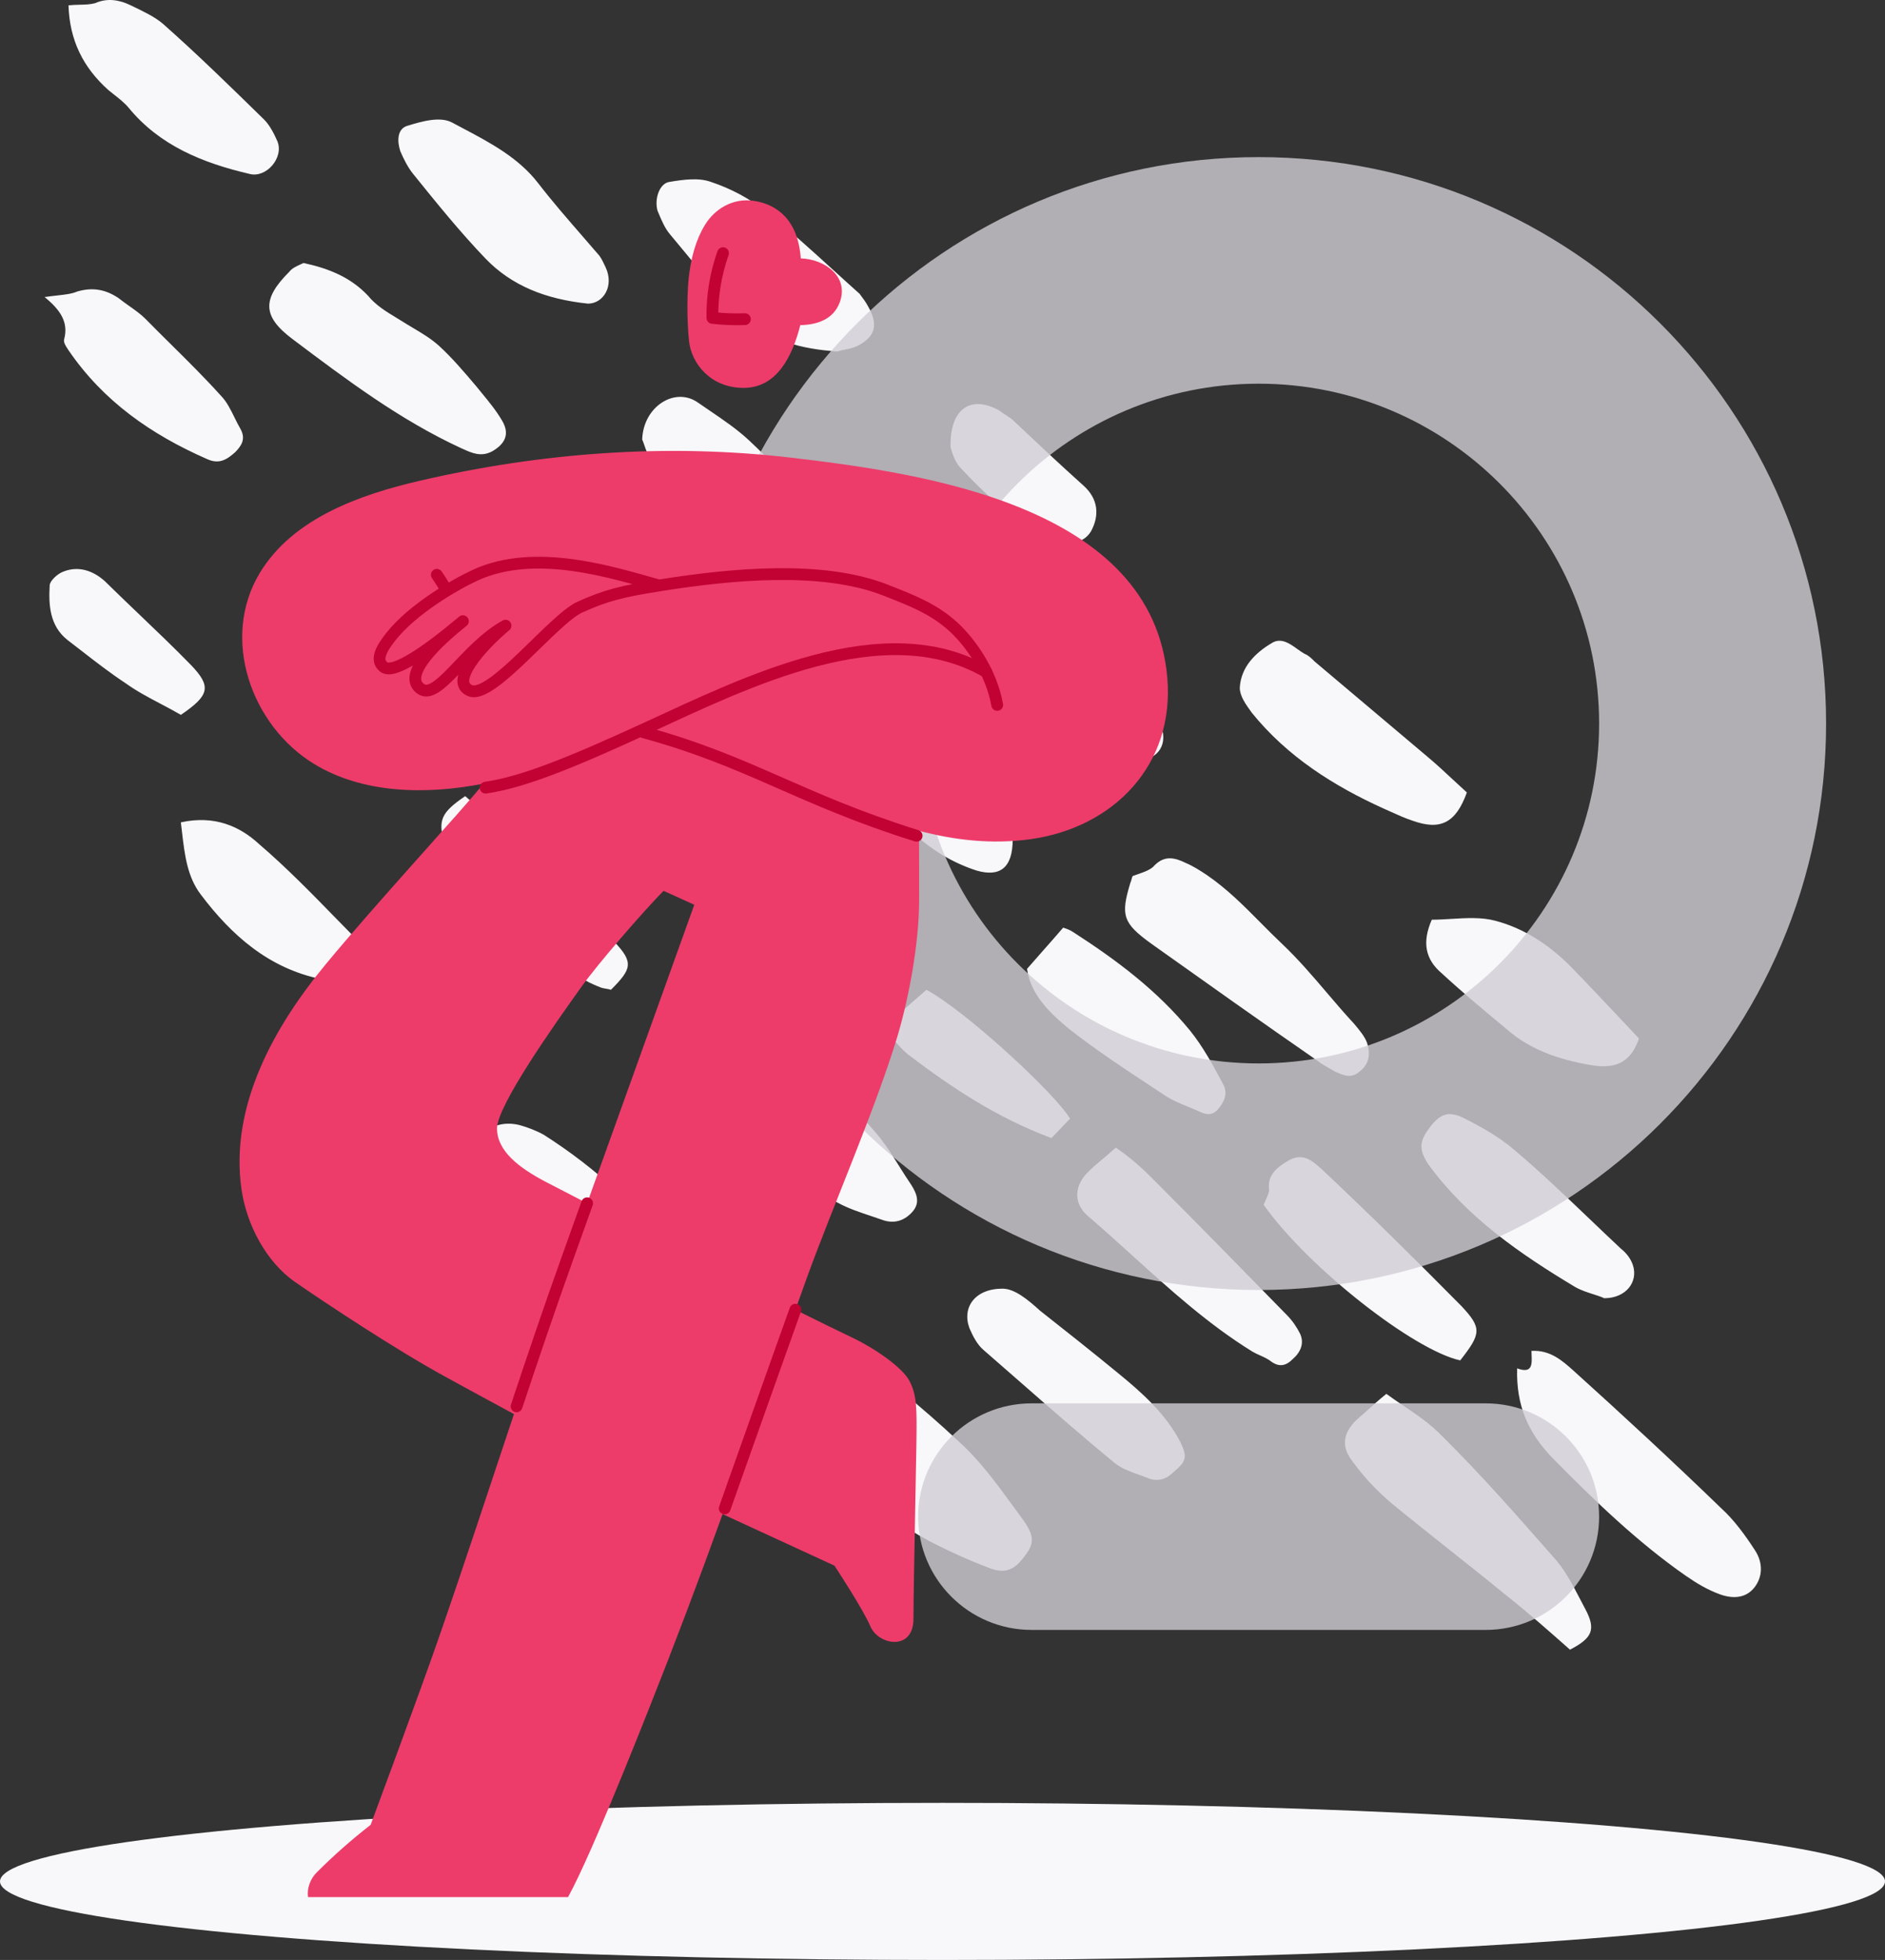
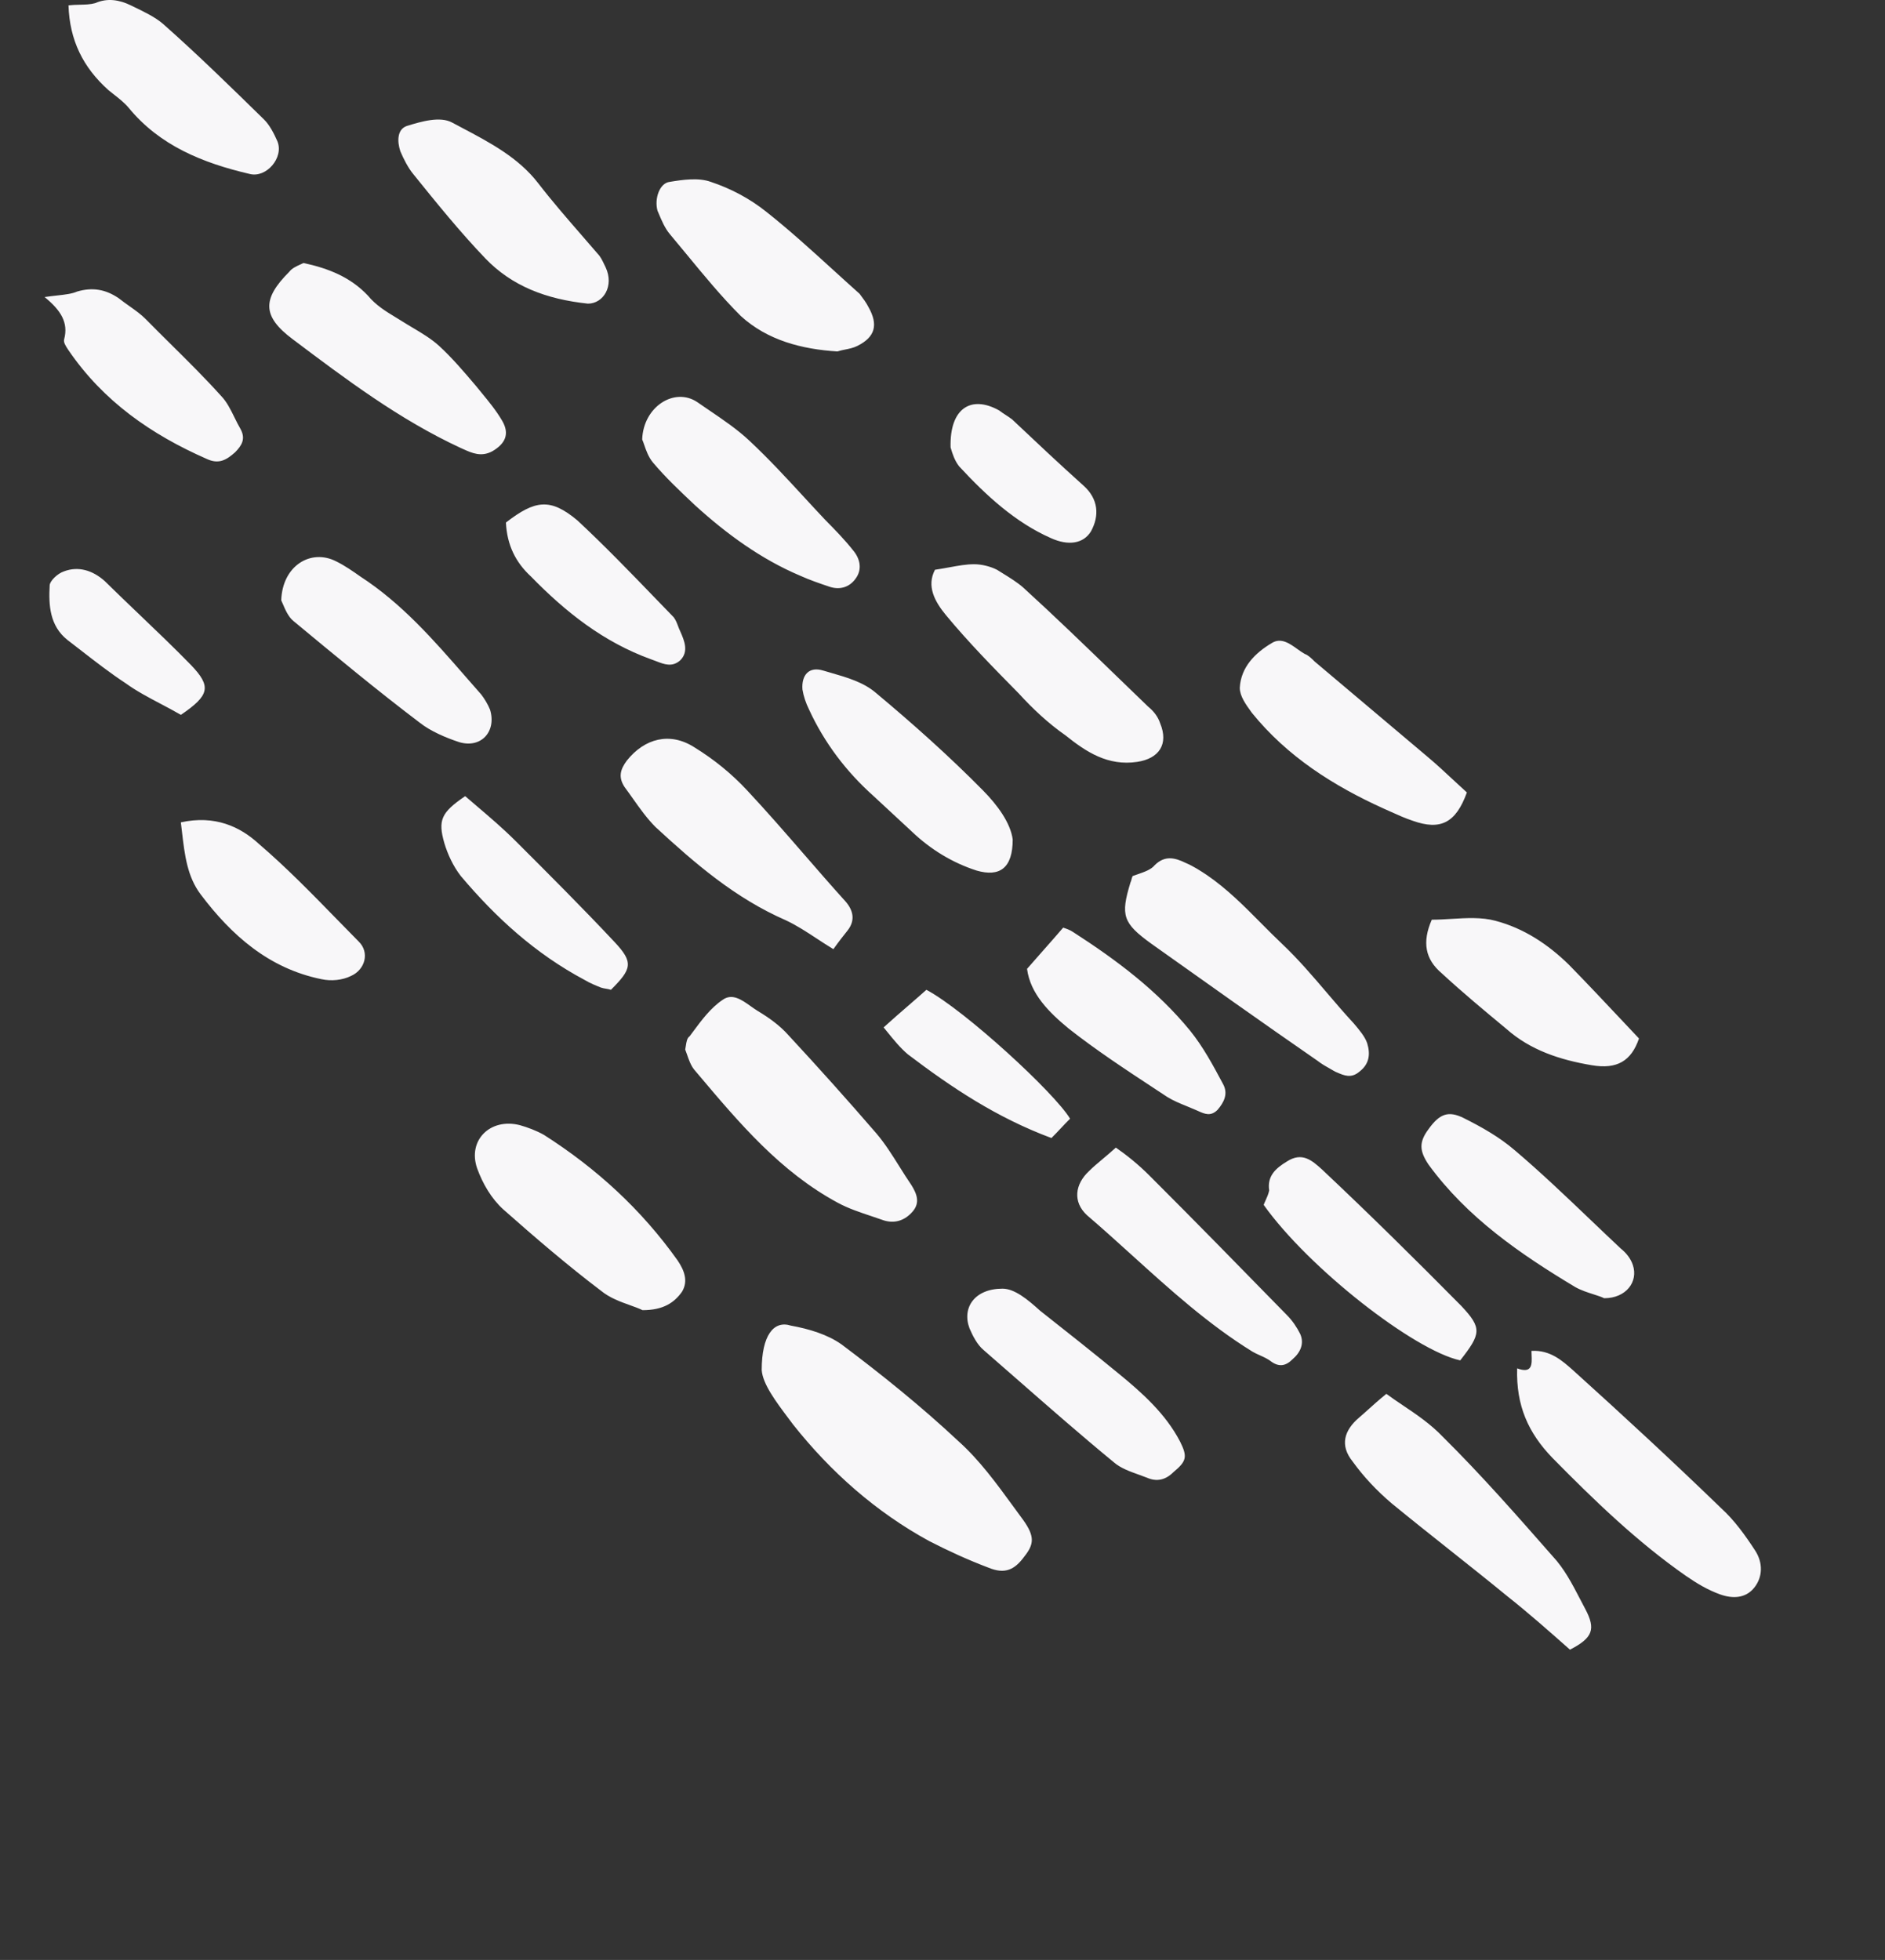
<svg xmlns="http://www.w3.org/2000/svg" width="480" height="499" viewBox="0 0 480 499" fill="none">
  <rect x="0" y="0" width="480" height="499" fill="#333333" stroke="none" />
  <path fill-rule="evenodd" clip-rule="evenodd" d="M27.628 22.959C21.12 17.143 17.724 10.219 17.441 1.356C18.447 1.247 19.41 1.224 20.327 1.202C21.733 1.168 23.034 1.137 24.233 0.802C27.345 -0.583 30.458 -0.029 33.288 1.356C33.639 1.528 33.995 1.7 34.353 1.873L34.353 1.873C36.878 3.094 39.511 4.367 41.494 6.064C50.266 13.819 58.755 22.128 67.245 30.437C68.66 31.822 69.791 34.037 70.64 35.976C72.338 40.13 67.811 45.393 63.566 44.285C51.681 41.515 40.645 37.084 32.722 27.39C31.64 26.12 30.227 25.011 28.863 23.941C28.443 23.611 28.028 23.285 27.628 22.959ZM154.207 68.03C156.455 72.808 153.645 77.304 149.711 77.304C139.034 76.18 130.324 72.808 123.58 65.782C117.118 59.037 111.217 51.731 105.317 44.424C103.912 42.738 102.788 40.489 101.945 38.522C101.102 35.993 101.102 32.902 103.631 32.059C107.284 30.934 112.06 29.529 115.151 31.215C115.987 31.663 116.829 32.108 117.673 32.554L117.675 32.555C124.779 36.306 132.045 40.142 137.067 46.672C140.609 51.257 144.46 55.687 148.277 60.077L148.277 60.078L148.278 60.079C149.608 61.609 150.933 63.133 152.24 64.658C152.918 65.336 153.414 66.377 153.874 67.343C153.986 67.579 154.097 67.81 154.207 68.03ZM213.236 89.478C213.915 89.253 214.594 89.117 215.272 88.982C216.29 88.778 217.308 88.575 218.326 88.067C222.851 85.81 223.699 82.706 221.154 78.191C220.589 77.062 219.74 75.933 218.892 74.805C216.645 72.802 214.42 70.777 212.199 68.755L212.198 68.755C206.594 63.653 201.011 58.571 195.139 53.923C190.897 50.537 186.09 47.997 181 46.304C177.889 45.175 173.93 45.74 170.537 46.304C167.992 46.586 166.578 50.537 167.427 53.641C167.472 53.746 167.517 53.852 167.562 53.959L167.676 54.228L167.756 54.417C168.503 56.189 169.306 58.092 170.537 59.567C172.022 61.33 173.488 63.111 174.955 64.892L174.955 64.893L174.956 64.894C179.357 70.237 183.757 75.581 188.635 80.448C195.422 86.656 204.188 88.914 213.236 89.478ZM76.526 67.314C76.798 67.192 77.059 67.074 77.295 66.957C83.687 68.342 89.245 70.558 93.692 75.267C95.716 77.734 98.286 79.293 100.813 80.825L100.815 80.826L100.815 80.826L100.816 80.827L100.817 80.827L100.817 80.828L100.818 80.828L100.819 80.829L100.819 80.829L100.82 80.829L100.821 80.83L100.821 80.83L100.822 80.83L100.823 80.831L100.823 80.831L100.824 80.832L100.824 80.832L100.825 80.832C101.417 81.191 102.006 81.549 102.585 81.916C103.428 82.451 104.292 82.965 105.16 83.48C107.439 84.835 109.743 86.205 111.756 88.011C115.091 91.058 118.148 94.659 121.205 98.261C121.684 98.857 122.176 99.454 122.672 100.056C124.48 102.25 126.349 104.517 127.875 107.126C129.82 110.45 128.709 112.943 125.374 114.883C122.554 116.416 120.206 115.356 117.896 114.313C117.775 114.258 117.653 114.203 117.532 114.149C117.46 114.116 117.387 114.084 117.314 114.052C101.751 106.849 88.134 96.599 74.516 86.349C66.735 80.531 66.735 76.098 73.682 69.173C74.339 68.3 75.513 67.771 76.526 67.314ZM238.084 145.058C235.868 149.274 238.084 153.209 240.854 156.583C246.671 163.61 253.041 170.075 259.411 176.54C263.012 180.476 266.89 184.13 271.321 187.222C276.584 191.438 282.123 195.092 289.602 193.968C295.141 193.125 297.634 189.471 295.418 184.13C294.864 182.443 293.756 181.038 292.371 179.913C289.71 177.354 287.048 174.777 284.381 172.195L284.381 172.195L284.381 172.195C276.505 164.569 268.589 156.905 260.519 149.555C258.998 148.232 257.136 147.082 255.334 145.969L255.334 145.969L255.334 145.969C254.839 145.663 254.349 145.36 253.872 145.058C252.21 144.214 249.994 143.652 248.055 143.652C246.042 143.652 244.029 144.02 241.777 144.432C240.62 144.644 239.4 144.867 238.084 145.058ZM288.134 223.876C288.204 223.598 288.275 223.32 288.416 223.042C288.832 222.888 289.249 222.743 289.659 222.6C291.465 221.973 293.132 221.394 294.05 220.26C296.586 217.757 299.121 218.313 301.939 219.704C303.911 220.538 305.601 221.651 307.292 222.764C312.466 226.3 316.796 230.669 321.078 234.989C322.858 236.785 324.629 238.572 326.45 240.287C330.617 244.231 334.25 248.491 337.875 252.743L337.875 252.743C340.131 255.389 342.385 258.032 344.762 260.592C346.171 262.261 347.58 263.93 348.143 265.599C348.988 268.381 348.707 270.884 346.171 272.831C344.098 274.622 342.264 273.825 340.449 273.036L340.448 273.036C340.29 272.967 340.131 272.898 339.973 272.831C339.598 272.609 339.203 272.387 338.798 272.159C337.684 271.533 336.499 270.866 335.465 270.05C321.378 260.314 307.292 250.301 293.205 240.287C285.88 235.002 285.317 233.055 287.852 224.711C287.993 224.433 288.063 224.154 288.134 223.876ZM174.485 267.208C174.627 267.565 174.77 267.978 174.922 268.418C175.365 269.702 175.888 271.215 176.722 272.261C177.037 272.634 177.352 273.008 177.667 273.381L177.691 273.409L177.714 273.437L177.738 273.465L177.763 273.495C188.31 285.993 198.737 298.349 213.358 306.231C216.025 307.672 218.992 308.661 221.929 309.639L221.929 309.639C222.997 309.995 224.06 310.349 225.104 310.723C227.901 311.565 230.418 310.723 232.376 308.477C234.333 306.231 233.494 303.985 232.096 301.739C231.02 300.168 230.013 298.563 229.014 296.971C227.156 294.012 225.329 291.1 223.147 288.544C215.875 280.122 208.324 271.699 200.773 263.558C198.536 261.031 195.739 259.066 192.943 257.381C192.358 257.029 191.76 256.603 191.154 256.17C188.859 254.533 186.426 252.798 183.993 254.574C180.972 256.596 178.63 259.756 176.357 262.824C176.105 263.164 175.854 263.503 175.603 263.839C174.952 264.274 174.806 265.217 174.643 266.274C174.596 266.579 174.547 266.893 174.485 267.208ZM193.963 348.807C194.21 352.365 197.569 356.836 200.844 361.195L200.844 361.196L200.86 361.217C201.106 361.545 201.352 361.872 201.596 362.198C201.712 362.353 201.827 362.507 201.941 362.661C211.571 374.818 223.126 384.997 236.608 392.348C241.56 394.893 246.512 397.154 251.74 399.134C255.867 400.83 258.343 399.699 260.819 396.306C263.295 393.196 263.571 391.217 260.544 386.976C259.731 385.877 258.925 384.771 258.119 383.665L258.118 383.664C253.743 377.662 249.38 371.677 244.036 366.902C234.682 358.137 224.502 349.938 214.322 342.304C210.745 339.759 206.068 338.346 201.391 337.498C196.989 336.084 193.963 340.042 193.963 348.807ZM390.008 344.987C389.992 344.626 389.977 344.269 389.977 343.932C394.72 343.656 397.799 346.4 400.592 348.89L400.643 348.935C413.274 360.331 425.905 372.005 438.256 383.956C441.624 387.014 444.431 390.905 446.957 394.796C448.922 397.854 448.922 401.467 446.676 404.246C444.431 407.026 441.063 407.026 437.975 405.914C434.887 404.802 432.081 403.135 429.274 401.189C416.923 392.573 405.976 382.011 395.31 371.171C389.135 364.778 386.047 357.829 386.328 348.379C390.215 349.823 390.107 347.311 390.008 344.987ZM353.026 354.87C351.134 356.401 349.669 357.721 348.367 358.895C347.575 359.609 346.842 360.269 346.11 360.89C342.237 364.174 341.13 368.005 344.45 372.11C347.217 375.941 350.537 379.499 354.41 382.783C359.251 386.751 364.162 390.65 369.073 394.55C373.983 398.449 378.894 402.349 383.736 406.317C389.268 410.695 394.524 415.347 399.781 419.999L399.782 420C405.592 416.99 406.421 414.8 403.655 409.601C403.215 408.779 402.784 407.949 402.352 407.117C400.34 403.243 398.316 399.346 395.355 396.192C386.225 385.793 377.096 375.394 367.413 365.816C364.31 362.555 360.664 360.101 357.236 357.794C355.773 356.809 354.35 355.852 353.026 354.87ZM173.657 328.883C171.704 331.637 168.916 333.565 163.617 333.565C162.696 333.11 161.591 332.715 160.404 332.291L160.404 332.29C158 331.431 155.261 330.451 153.02 328.607C144.655 322.272 136.289 315.11 128.201 307.948C125.134 305.193 122.903 301.337 121.509 297.48C118.999 290.318 124.855 284.534 132.384 286.462C134.336 287.013 136.567 287.839 138.519 288.941C151.905 297.48 163.339 307.948 172.541 320.894C174.214 323.373 175.33 326.128 173.657 328.883ZM212.213 241.652C213.619 239.675 214.744 238.262 215.868 236.85C217.837 234.308 217.274 231.766 215.306 229.506C211.713 225.536 208.223 221.515 204.726 217.486L204.726 217.486L204.725 217.486L204.725 217.485L204.724 217.485L204.724 217.484L204.724 217.484L204.723 217.484L204.723 217.483L204.723 217.483L204.722 217.482L204.722 217.482L204.722 217.482L204.721 217.481L204.721 217.481L204.72 217.48L204.72 217.48L204.72 217.479L204.719 217.479L204.719 217.479L204.719 217.478L204.718 217.478C200.006 212.05 195.282 206.607 190.28 201.259C186.344 197.021 181.845 193.349 176.783 190.242C170.597 186.288 164.13 187.982 159.631 193.632C157.944 195.892 157.381 197.869 159.068 200.411C159.774 201.357 160.458 202.324 161.145 203.296C162.92 205.806 164.711 208.34 166.942 210.58C177.064 219.902 187.187 228.658 200.122 234.308C202.868 235.595 205.376 237.242 207.957 238.937L207.957 238.937L207.959 238.938L207.961 238.939C209.342 239.846 210.743 240.766 212.213 241.652ZM164.039 113.25C163.85 112.698 163.689 112.228 163.528 111.9C163.803 103.512 171.793 98.479 177.579 102.393C178.556 103.075 179.56 103.757 180.573 104.445L180.574 104.445L180.574 104.445L180.575 104.446L180.576 104.446L180.576 104.447L180.577 104.447L180.578 104.448L180.578 104.448L180.579 104.448L180.579 104.449L180.58 104.449L180.581 104.45L180.581 104.45L180.582 104.451L180.583 104.451L180.583 104.451L180.584 104.452L180.585 104.452L180.585 104.452C184.139 106.865 187.804 109.354 190.803 112.18C195.732 116.782 200.237 121.67 204.723 126.537L204.723 126.537L204.723 126.537L204.723 126.537L204.723 126.537L204.723 126.537L204.723 126.537L204.724 126.537L204.724 126.538L204.724 126.538L204.724 126.538L204.724 126.538L204.724 126.538L204.724 126.538L204.725 126.538L204.725 126.539L204.725 126.539L204.725 126.539L204.725 126.539C206.508 128.473 208.287 130.404 210.089 132.312C212.569 134.829 215.048 137.345 217.253 140.142C218.906 142.099 219.732 144.895 217.804 147.412C216.15 149.648 213.671 150.208 211.191 149.369L211.191 149.369C208.711 148.53 206.232 147.691 203.753 146.573C193.834 142.378 185.018 135.947 177.028 128.677L176.753 128.418C173 124.882 169.51 121.594 166.283 117.772C165.114 116.388 164.496 114.583 164.039 113.25ZM373.528 201.757C372.44 200.779 371.317 199.732 370.159 198.652C368.031 196.668 365.786 194.574 363.422 192.596L334.79 168.444C333.948 167.611 333.106 166.778 332.264 166.5C331.654 166.165 331.028 165.717 330.385 165.257C328.366 163.811 326.185 162.25 323.842 163.724C319.632 166.223 315.982 169.832 315.702 175.106C315.702 177.227 317.237 179.347 318.598 181.226L318.79 181.491C327.772 192.596 339.562 200.091 352.475 205.921C353.078 206.186 353.664 206.451 354.243 206.712C356.089 207.546 357.85 208.341 359.773 208.975C366.791 211.473 370.721 209.53 373.528 201.757ZM71.615 152.846C71.742 153.097 71.884 153.433 72.046 153.818C72.599 155.13 73.396 157.018 74.693 158.083L74.694 158.084L74.695 158.084L74.695 158.085L74.696 158.085L74.697 158.086L74.697 158.086L74.698 158.087L74.698 158.087L74.699 158.088L74.7 158.088L74.701 158.089L74.701 158.089L74.702 158.09L74.702 158.09L74.703 158.091L74.704 158.091C85.335 166.908 95.966 175.725 106.877 183.991C109.676 186.196 113.594 187.85 116.952 188.952C122.549 190.606 126.467 186.196 124.788 180.684C124.228 179.306 123.389 177.928 122.549 176.825C121.19 175.29 119.842 173.743 118.494 172.196C110.407 162.915 102.319 153.634 91.765 146.783L91.765 146.783C89.806 145.405 87.847 144.027 85.608 142.924C79.171 139.617 71.895 144.027 71.615 152.846ZM257.876 213.72C257.318 209.477 253.972 204.951 250.347 201.275C241.702 192.506 232.5 184.304 223.02 176.384C219.874 173.685 215.679 172.476 211.527 171.279C210.894 171.097 210.262 170.915 209.635 170.728C206.01 169.596 204.058 171.859 204.337 175.536C204.616 177.233 205.173 178.93 206.01 180.627C209.914 189.112 215.491 196.466 222.462 202.689L222.462 202.689C225.808 205.8 229.154 208.911 232.222 211.74C236.962 216.265 242.539 219.659 248.674 221.639C254.529 223.336 257.876 221.073 257.876 213.72ZM413.642 260.452L413.678 260.49L413.681 260.493C414.879 261.767 416.101 263.066 417.354 264.395C415.4 270.117 411.771 272.297 405.35 271.207C397.255 269.845 389.718 267.393 383.576 261.943C377.993 257.311 372.41 252.679 367.106 247.775C362.919 244.233 362.081 239.874 364.593 234.152C366.213 234.152 367.885 234.05 369.57 233.948C373.4 233.715 377.294 233.478 380.785 234.424C388.043 236.332 394.184 240.419 399.488 245.595C404.191 250.404 408.714 255.213 413.634 260.443L413.635 260.444L413.637 260.447L413.641 260.45L413.642 260.452L413.642 260.452ZM255.285 328.087C248.268 328.087 244.9 332.844 246.865 338.16C247.707 340.118 248.829 342.357 250.513 343.756C253.326 346.2 256.139 348.663 258.956 351.13L258.975 351.146L258.98 351.151L258.985 351.155L258.987 351.156L258.989 351.158C267.126 358.283 275.303 365.443 283.634 372.295C285.341 373.783 287.695 374.625 289.959 375.435C290.675 375.691 291.381 375.943 292.055 376.212C294.581 377.331 296.827 376.772 298.791 374.813C302.16 372.015 302.44 370.896 300.476 366.979C296.827 359.984 290.932 354.668 284.757 349.631C278.301 344.315 271.565 338.999 264.828 333.683C261.741 330.885 258.373 328.087 255.285 328.087ZM280.758 295.099C281.78 294.239 282.911 293.288 284.15 292.174C286.977 294.15 289.804 296.409 292.631 299.232C304.503 311.087 316.091 322.942 327.68 334.797L327.683 334.801L327.686 334.804C329.1 336.216 330.23 337.91 331.079 339.603C332.209 342.144 331.079 344.403 329.1 346.097C327.403 347.791 325.707 348.073 323.728 346.661C322.875 345.979 321.815 345.503 320.798 345.047L320.797 345.046L320.797 345.046L320.796 345.046C320.13 344.747 319.482 344.456 318.923 344.121C307.744 337.22 298.027 328.422 288.3 319.615C284.498 316.172 280.694 312.728 276.8 309.395C273.125 306.008 273.691 301.49 277.366 298.103C278.318 297.152 279.449 296.2 280.758 295.099L280.758 295.099ZM321.789 306.761C333.252 322.878 360.093 343.803 371.836 346.348C377.148 339.561 377.428 338.148 372.116 332.492C360.373 320.616 348.63 309.023 336.607 297.712C334.091 295.45 331.575 293.188 327.66 295.733C324.864 297.43 322.628 299.409 323.187 303.085C323.005 304.003 322.588 304.921 322.241 305.684C322.054 306.096 321.887 306.463 321.789 306.761ZM265.835 241.766C267.472 239.917 269.058 238.127 270.726 236.174C271.562 236.45 272.398 236.726 273.234 237.279C284.383 244.46 294.695 252.194 303.057 262.414C306.401 266.557 308.91 271.253 311.418 275.949C312.812 278.435 311.697 280.644 310.025 282.578C308.293 284.294 306.781 283.617 305.099 282.863C304.886 282.768 304.67 282.671 304.45 282.578C303.717 282.255 302.984 281.956 302.258 281.659L302.254 281.657L302.252 281.657C300.495 280.94 298.78 280.239 297.204 279.263C296.092 278.529 294.975 277.794 293.855 277.057L293.854 277.057C286.553 272.254 279.127 267.37 272.119 261.862C267.102 257.719 262.364 253.023 261.528 246.67C263.053 244.907 264.461 243.316 265.834 241.767L265.835 241.766ZM408.485 330.522C414.111 330.522 417.206 326.303 415.799 322.083C415.236 320.396 414.111 318.989 412.705 317.864C410.141 315.462 407.601 313.036 405.064 310.613L405.063 310.613C398.691 304.529 392.339 298.464 385.699 292.831C381.761 289.456 377.26 286.924 372.759 284.674C368.821 282.705 366.571 283.549 363.758 287.487C361.226 290.862 361.507 293.112 363.758 296.488C373.603 309.989 387.106 319.271 401.171 327.709C402.648 328.53 404.317 329.063 405.786 329.532L405.787 329.533L405.787 329.533L405.788 329.533L405.789 329.533L405.789 329.533L405.79 329.533L405.791 329.534C406.838 329.868 407.783 330.171 408.485 330.522ZM16.343 86.357C17.452 82.122 15.512 79.016 11.354 75.628C12.556 75.454 13.625 75.333 14.586 75.224C16.727 74.983 18.33 74.801 19.67 74.217C23.55 73.088 26.877 73.652 30.203 75.911C31.127 76.643 32.051 77.298 32.947 77.932L32.948 77.933L32.949 77.933L32.95 77.934L32.951 77.935L32.951 77.935C34.472 79.012 35.912 80.032 37.133 81.275C39.258 83.439 41.414 85.573 43.57 87.706C47.881 91.972 52.193 96.238 56.258 100.755C57.737 102.261 58.722 104.268 59.708 106.276L59.708 106.276C60.201 107.28 60.694 108.284 61.248 109.225C62.634 111.766 61.525 113.46 59.862 115.154C57.645 117.13 55.704 118.259 52.655 116.847C38.519 110.636 26.322 102.167 17.452 89.18L17.403 89.105C17.369 89.053 17.334 89.001 17.299 88.948C16.759 88.135 16.091 87.128 16.343 86.357ZM46.354 211.895L46.354 211.896C47.02 217.596 47.671 223.162 51.083 227.69C58.913 238.081 68.42 246.557 81.843 249.292C84.359 249.839 87.156 249.565 89.393 248.471C93.028 246.831 94.147 242.456 91.35 239.721C89.481 237.833 87.626 235.931 85.772 234.03L85.772 234.029L85.771 234.029L85.771 234.029L85.77 234.028L85.77 234.028C79.305 227.399 72.857 220.789 65.903 214.839C61.15 210.464 54.718 207.456 46.05 209.37C46.157 210.213 46.256 211.055 46.354 211.895ZM113.153 214.674C111.478 208.824 112.315 206.874 118.455 202.696C119.418 203.529 120.397 204.363 121.383 205.204C124.681 208.014 128.069 210.9 131.291 214.116L131.291 214.117L131.292 214.117L131.294 214.12C139.665 222.476 148.314 231.11 156.405 239.744C161.428 245.036 160.87 246.707 155.568 252C155.149 251.861 154.731 251.791 154.312 251.721C153.894 251.652 153.475 251.582 153.056 251.443C151.661 250.886 150.266 250.329 148.871 249.493C136.314 242.808 126.268 233.615 117.338 223.03C115.385 220.523 113.99 217.459 113.153 214.674ZM128.832 133.036C129.108 138.793 131.313 143.178 135.172 146.742C143.993 155.788 153.64 163.463 165.769 167.849C166.206 167.994 166.644 168.165 167.082 168.336C169.125 169.132 171.168 169.929 173.211 168.123C175.416 165.93 174.314 163.189 173.211 160.722C173.009 160.32 172.844 159.882 172.675 159.433L172.675 159.433C172.384 158.658 172.081 157.853 171.557 157.158C169.984 155.54 168.411 153.911 166.834 152.278C160.396 145.612 153.888 138.873 147.025 132.488C140.134 126.731 136.275 127.28 128.832 133.036ZM231.29 256.037L231.292 256.035C232.882 254.658 234.417 253.329 235.898 252C245.673 257.196 268.574 278.253 272.484 284.817C271.647 285.637 270.879 286.457 270.111 287.278L270.11 287.278C269.342 288.099 268.574 288.919 267.737 289.739C253.772 284.543 242.322 276.886 231.15 268.408C229.202 266.739 227.679 264.862 225.84 262.596L225.837 262.593L225.829 262.583C225.562 262.254 225.289 261.917 225.006 261.572C227.188 259.588 229.282 257.775 231.29 256.037ZM242.06 113.91C242.096 114.022 242.136 114.159 242.183 114.316C242.493 115.355 243.065 117.272 244.259 118.758C251.132 126.173 258.554 133.017 267.627 137.01C272.025 139.006 275.874 138.435 277.798 135.298C279.998 131.306 279.723 127.028 275.874 123.606C269.826 118.188 263.778 112.484 257.73 106.781C257.18 106.353 256.63 105.996 256.08 105.64C255.53 105.283 254.98 104.927 254.431 104.499C247.283 100.507 241.785 103.929 242.06 113.91ZM48.591 169.268C53.926 174.804 53.364 177.018 46.064 182C44.369 181.017 42.639 180.104 40.923 179.199C37.807 177.555 34.74 175.937 32.024 173.973C28.083 171.384 24.312 168.458 20.447 165.457C19.354 164.61 18.255 163.756 17.141 162.902C12.648 159.304 12.367 154.045 12.648 149.063C12.648 147.956 14.614 146.019 16.299 145.465C19.949 144.081 23.6 145.189 26.688 147.956C29.618 150.844 32.593 153.687 35.558 156.521C39.983 160.75 44.388 164.959 48.591 169.268Z" fill="#F8F7F9" />
-   <ellipse cx="240" cy="479" rx="240" ry="20" fill="#F8F7F9" />
-   <path opacity="0.8" fill-rule="evenodd" clip-rule="evenodd" d="M320.5 328.43C400.305 328.43 465 263.862 465 184.215C465 104.567 400.305 40 320.5 40C240.695 40 176 104.567 176 184.215C176 263.862 240.695 328.43 320.5 328.43ZM320.502 270.745C368.385 270.745 407.202 232.005 407.202 184.216C407.202 136.428 368.385 97.687 320.502 97.687C272.619 97.687 233.802 136.428 233.802 184.216C233.802 232.005 272.619 270.745 320.502 270.745ZM407.202 386.131C407.202 370.201 394.263 357.288 378.302 357.288H262.702C246.741 357.288 233.802 370.201 233.802 386.131C233.802 402.06 246.741 414.973 262.702 414.973H378.302C394.263 414.973 407.202 402.06 407.202 386.131Z" fill="#D0CDD4" />
  <g clip-path="url(#clip0)">
    <path d="M297.25 172.608C293.575 128.777 235.183 120.486 201.606 116.54C169.739 112.798 137.783 115.245 106.898 122.398C91.805 125.896 74.576 131.889 66.134 145.903C56.106 162.574 63.971 184.73 79.98 194.5C92.341 202.045 108.39 202.411 123.13 199.51C117.306 206.716 95.846 229.903 82.957 245.483C69.891 261.266 58.432 281.564 61.503 302.839C62.792 311.781 67.769 321.293 75.193 326.432C82.618 331.571 100.843 343.666 113.428 350.527C119.259 353.7 125.042 356.9 130.873 360.018C124.466 379.191 118.187 398.411 111.549 417.503C106.898 430.906 94.381 464.594 94.381 464.594C89.581 468.327 85.015 472.352 80.712 476.649C77.227 480.039 77.322 486.696 83.187 487.164C89.052 487.632 138.99 487.733 141.993 486.649C144.997 485.564 158.436 452.188 165.121 435.367C171.694 418.839 177.988 402.213 184.004 385.489C198.874 392.35 212.482 398.608 212.482 398.608C212.482 398.608 219.669 409.455 221.676 414.14C223.683 418.825 232.606 420.479 232.606 412.106C232.606 403.733 233.399 368.927 233.399 363.225C233.399 357.523 233.216 354.622 231.508 351.442C229.799 348.262 223.087 343.374 216.387 340.242C213.357 338.818 208.448 336.398 202.535 333.462C203.532 330.683 204.529 327.896 205.532 325.123C212.048 307.191 222.917 282.344 228.443 264.106C231.487 254.018 234.05 240.011 234.05 229.022C234.05 223.971 234.05 217.279 234.016 211.516C243.17 213.923 252.595 215.022 262.494 213.645C283.689 210.642 299.108 194.676 297.25 172.608ZM139.037 300.933C132.257 297.394 126.568 293.103 126.561 287.3C126.554 281.496 141.302 260.669 148.123 251.15C152.191 245.462 163.467 232.411 168.966 226.798L176.797 230.35C173.827 238.615 158.307 281.822 149.506 306.35L139.037 300.933Z" fill="#ED3C6A" />
    <path d="M189.347 98.757C197.843 98.757 201.789 90.669 203.79 82.771C208.109 82.71 212.204 81.279 213.804 77.055C216.313 70.459 210.061 65.991 203.912 65.781C203.193 55.849 197.762 52.059 192.12 51.157C186.479 50.255 181.909 53.361 179.536 57.218C177.163 61.076 176.146 65.354 175.59 69.083C174.912 73.415 174.858 81.428 175.468 86.927C176.078 92.425 180.851 98.757 189.347 98.757Z" fill="#ED3C6A" />
    <path d="M253.93 179.469C252.391 170.94 247.15 163.672 242.878 159.679C237.746 154.933 231.833 152.744 225.527 150.256C209.255 143.842 185.978 146.222 168.85 148.9C158.375 150.52 154.32 151.578 147.662 154.567C141.003 157.557 125.239 178.032 119.767 175.849C114.295 173.666 122.547 164.479 128.731 159.286C118.404 164.967 111.326 178.893 106.925 175.218C102.525 171.544 111.515 163.259 117.875 158.147C108.512 166.025 100.172 171.706 97.731 169.828C95.29 167.95 97.466 164.717 99.555 162.059C104.979 155.184 115.685 148.886 121.028 146.432C136.433 139.347 156.286 145.862 167.752 149.042" stroke="#C10233" stroke-width="3" stroke-linecap="round" stroke-linejoin="round" />
-     <path d="M251.164 171.076C225.121 156.039 190.032 173.679 164.606 185.361C145.214 194.276 133.131 199.157 123.652 200.534" stroke="#C10233" stroke-width="3" stroke-linecap="round" stroke-linejoin="round" />
    <path d="M111.231 146.344C112.404 148.025 113.407 149.794 113.407 149.794" stroke="#C10233" stroke-width="3" stroke-linecap="round" stroke-linejoin="round" />
-     <path d="M233.413 212.791C203.362 203.381 191.198 193.923 163.928 186.445" stroke="#C10233" stroke-width="3" stroke-linecap="round" stroke-linejoin="round" />
    <path d="M149.506 306.35C147.275 312.567 145.478 317.584 144.427 320.527C139.973 332.974 135.715 345.503 131.545 358.052" stroke="#C10233" stroke-width="3" stroke-linecap="round" stroke-linejoin="round" />
    <path d="M184.54 384.032C184.947 382.9 196.894 349.15 202.535 333.435" stroke="#C10233" stroke-width="3" stroke-linecap="round" stroke-linejoin="round" />
    <path d="M184.113 64.452C182.238 69.741 181.319 75.322 181.401 80.933C184.15 81.252 186.92 81.361 189.686 81.259" stroke="#C10233" stroke-width="3" stroke-linecap="round" stroke-linejoin="round" />
  </g>
  <defs>
    <clipPath id="clip0">
-       <rect width="387.159" height="440" fill="white" transform="translate(60 43)" />
-     </clipPath>
+       </clipPath>
  </defs>
</svg>